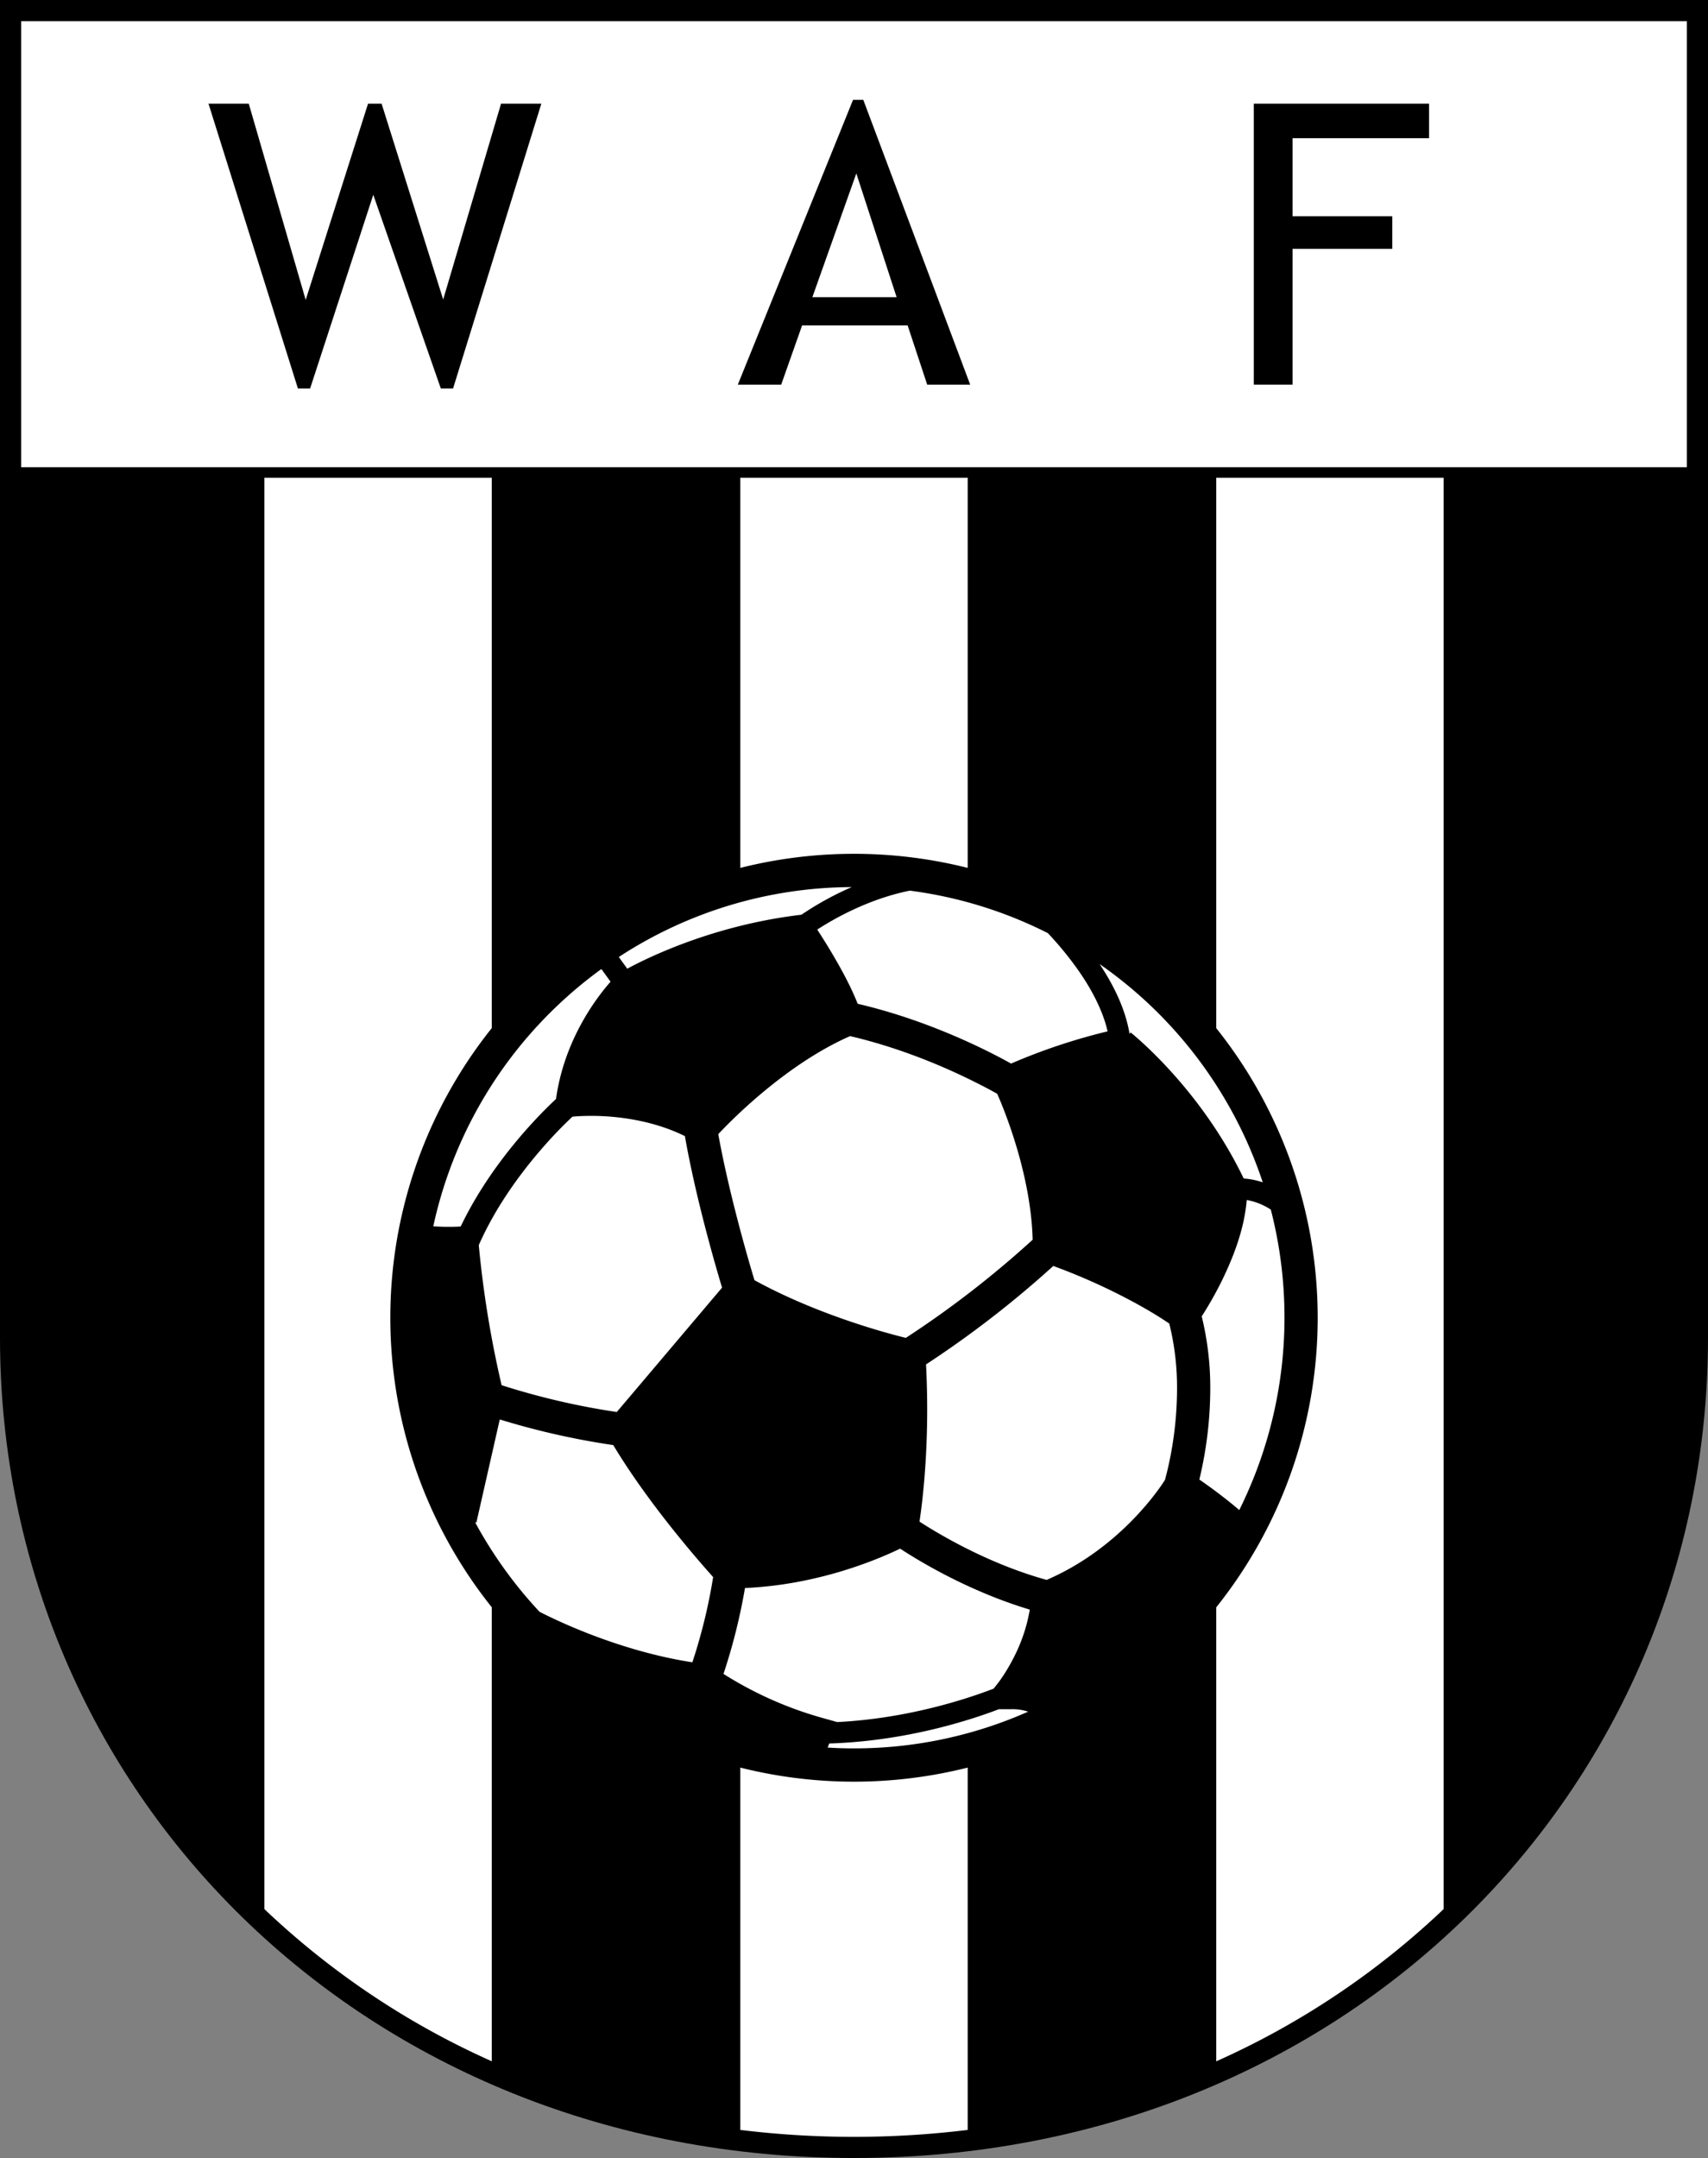
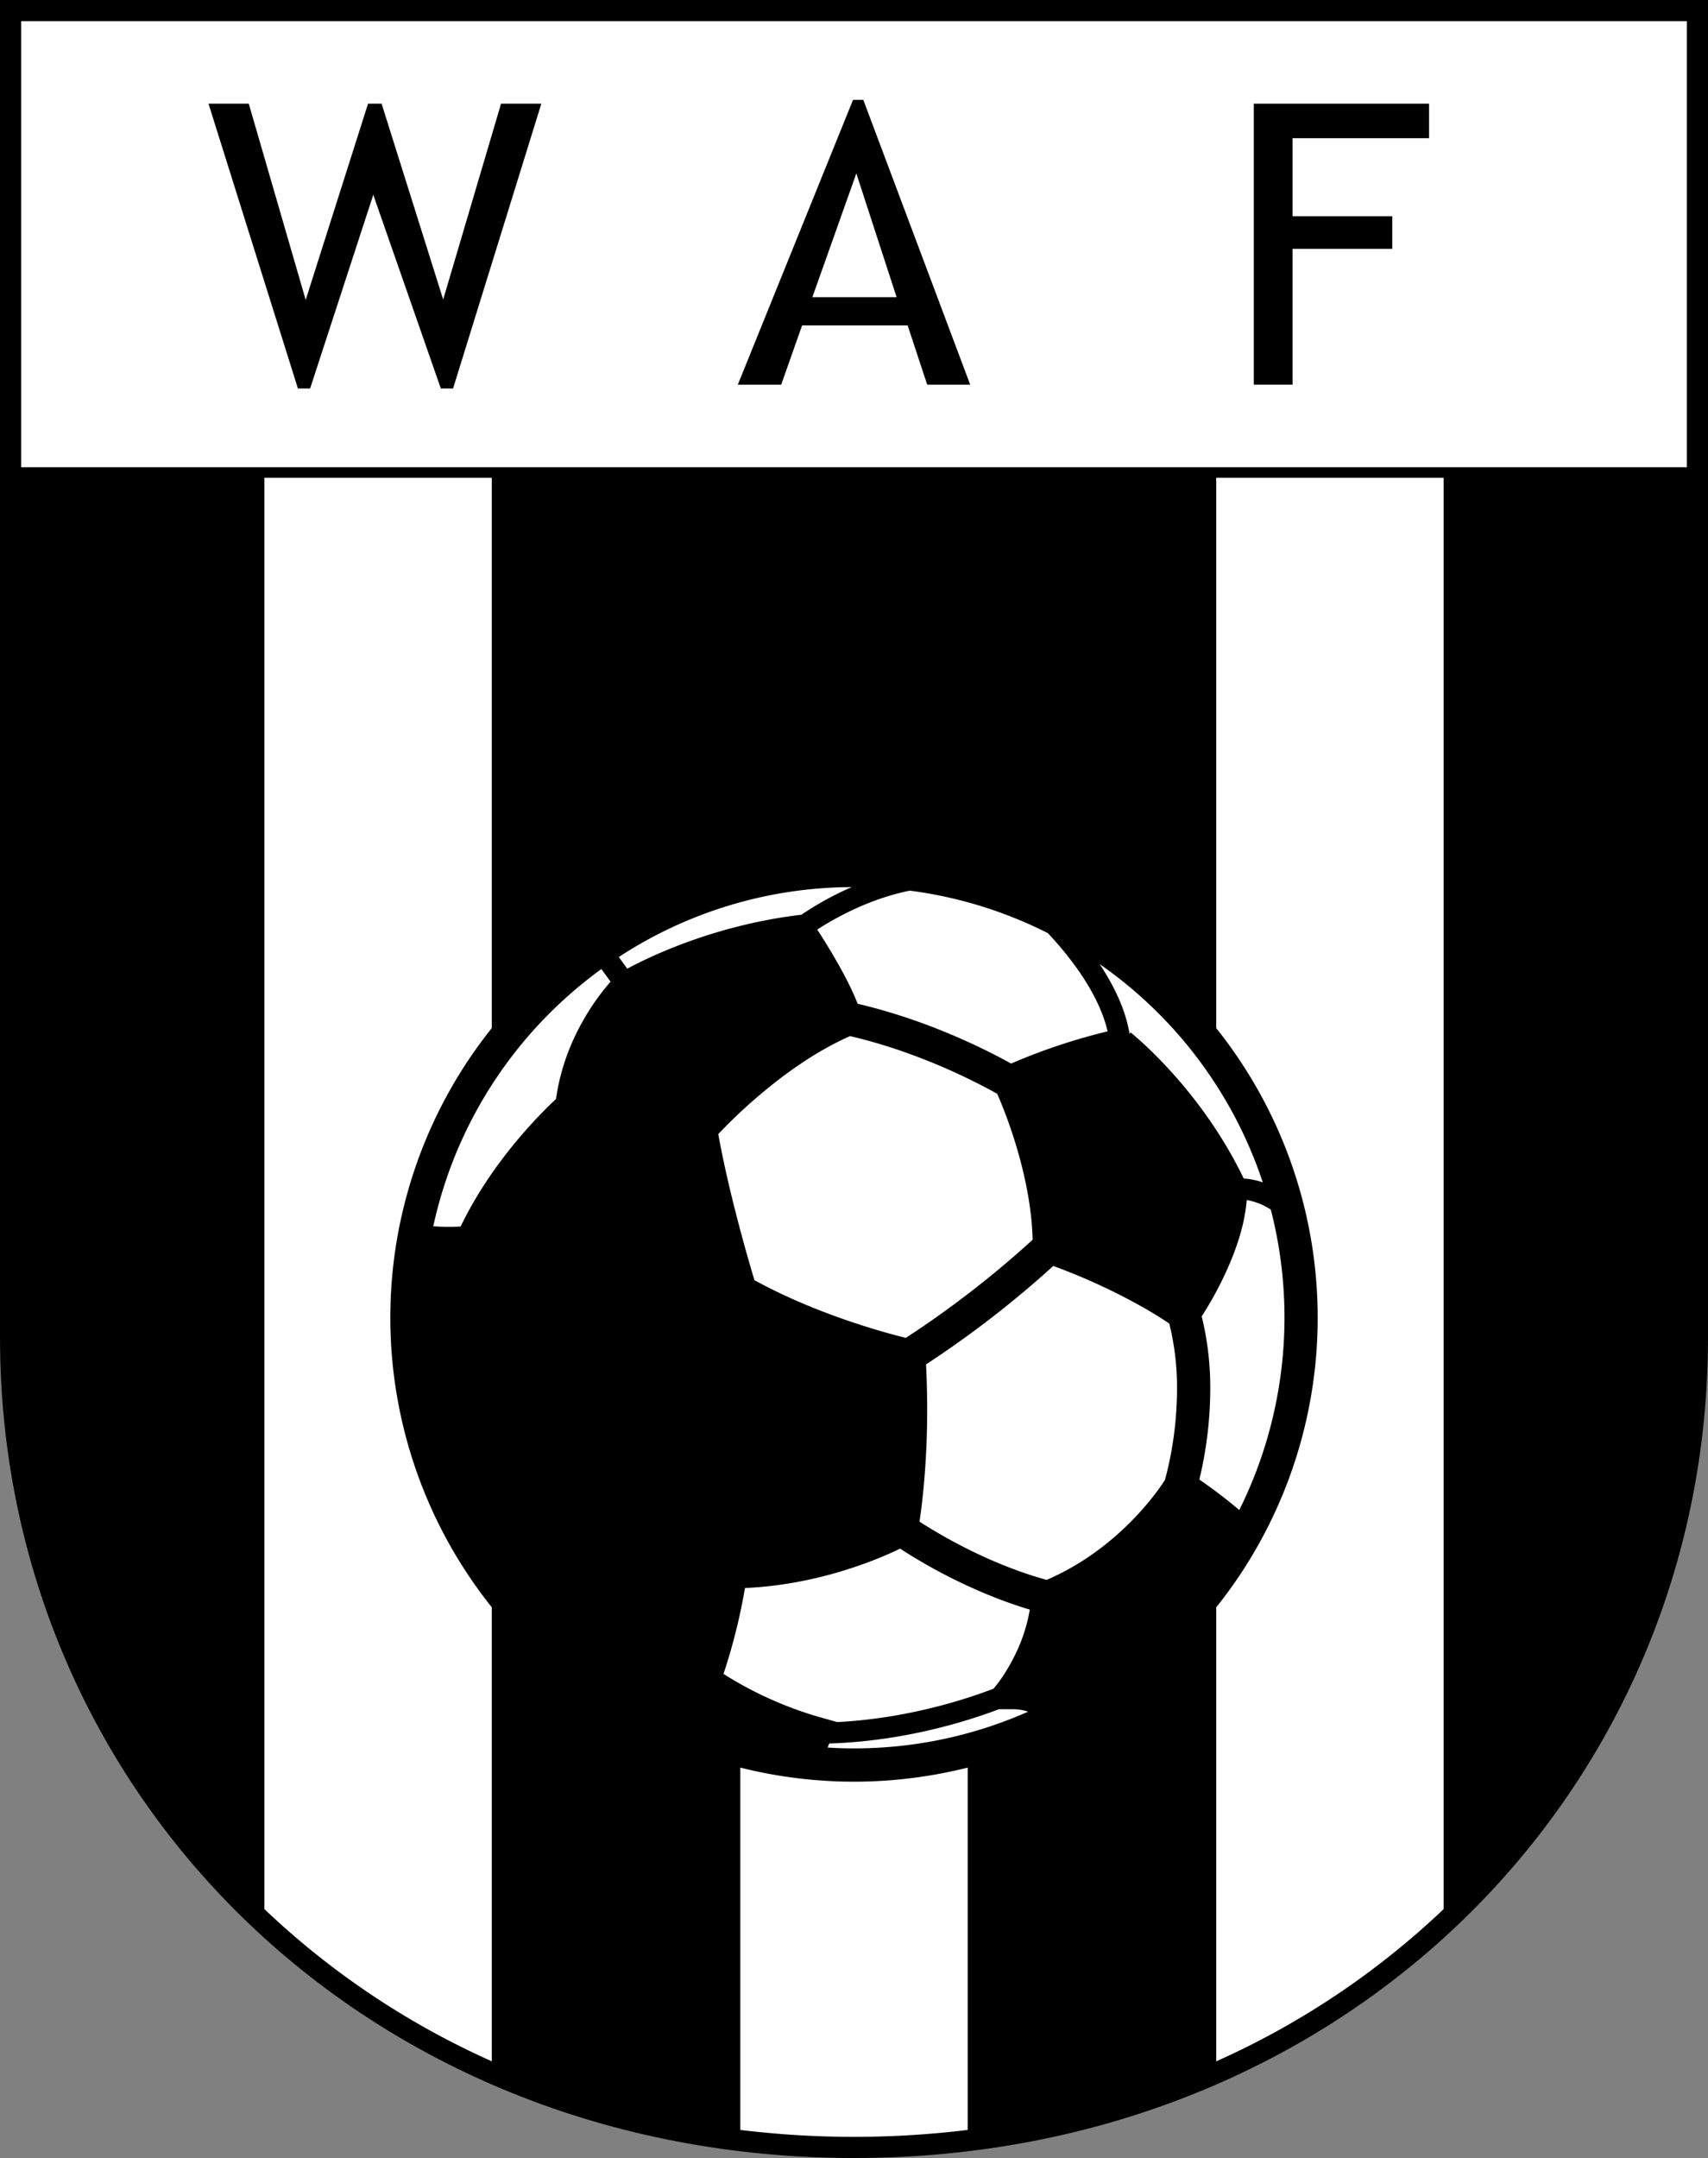
<svg xmlns="http://www.w3.org/2000/svg" viewBox="0 0 1332.85 1683.13">
  <rect x="0" y="0" width="1332.85" height="1683.13" fill="#808080" stroke="none" />
  <defs>
    <style>.cls-1{fill:#fff}</style>
  </defs>
  <g id="Layer_2" data-name="Layer 2">
    <g id="Layer_1-2" data-name="Layer 1">
      <path d="M0,0V1043.22C0,1219.86,70.76,1380,189.49,1495.77s285.44,187.38,476.94,187.36h.08c191.47,0,358.14-71.54,476.85-187.36s189.51-275.91,189.49-452.55V0Z" />
      <rect class="cls-1" x="16.5" y="16.5" width="1299.86" height="347.9" />
      <path d="M353.55,303H344L291.29,151.92,242,303h-9.52L162.7,80.85h31.42l44.43,153.06L287.21,80.85h10.57l48.06,152.76L391,80.85h31.44Z" />
      <path d="M723.54,300,708.28,253.8H625.93L609.61,300H575.76L665.68,77.87h8L757.09,300Zm-55.3-164.73-34.3,96.51h65.74Z" />
      <path d="M1008.64,107.79v60.89h77.82v25.43h-77.82V300H978.42V80.85h136.76v26.94Z" />
      <path class="cls-1" d="M949.09,372.64V801.89a361.76,361.76,0,0,1,0,451.75v354.09A630.18,630.18,0,0,0,1126.54,1489V372.64Z" />
      <path class="cls-1" d="M383.76,801.9V372.64H206.32V1489a629.7,629.7,0,0,0,177.44,118.69v-354.1a361.77,361.77,0,0,1,0-451.73Z" />
-       <path class="cls-1" d="M755.15,676.91V372.64H577.7V676.91a364,364,0,0,1,177.45,0Z" />
      <path class="cls-1" d="M577.7,1378.63v282.6a731.6,731.6,0,0,0,177.45,0v-282.6a364,364,0,0,1-177.45,0Z" />
      <path class="cls-1" d="M985.4,922.16a60.38,60.38,0,0,0-14.87-3c-34.2-71.08-87.42-113.18-88.21-113.91l-.87,1.1c-3.28-19.83-12.77-38.52-23.36-54.42A336.72,336.72,0,0,1,985.4,922.16Z" />
      <path class="cls-1" d="M791.19,1292.57a146.74,146.74,0,0,1-8.47,14.6c-1.13,1.71-2.05,3-2.66,3.84-.3.43-.55.74-.68.92s-.16.2-.14.21l-3.87,4.91c-20.06,7.75-66.63,23.3-122.09,26.07l-13.51-3.8a289.39,289.39,0,0,1-59.95-24.76c-6.26-3.44-11.4-6.56-15.24-9a454.8,454.8,0,0,0,16.77-67c57.23-2.46,103.81-22.36,121.08-30.7,14.9,9.76,53.61,33.29,101.18,47.55A128.21,128.21,0,0,1,791.19,1292.57Z" />
-       <path class="cls-1" d="M442,875.46c1.85-1.82,3.42-3.32,4.71-4.52,2.22-.21,7.31-.61,14.39-.61,17.46-.05,46.67,2.58,73.36,15.78,8.41,47.87,23.46,99.84,29,118.18l-82.15,97a567.79,567.79,0,0,1-66.33-13.93c-9.38-2.56-16.95-4.88-22.17-6.55-.49-.15-.94-.3-1.38-.46a815,815,0,0,1-17.81-109.2c12.88-29.28,31.84-55.09,47.73-73.56C429.43,888.14,436.73,880.6,442,875.46Z" />
      <path class="cls-1" d="M817.7,727.79A262,262,0,0,1,840.9,756c10.28,14.49,19.61,31.62,23.42,48.4A466.4,466.4,0,0,0,789,829.53c-16.11-9-62.93-33.42-119.71-46.63-5.17-13.24-12.9-27.31-19.94-39.22-4.47-7.54-8.63-14.08-11.61-18.65,13-8.46,40.17-23.94,72.26-30.37A333.19,333.19,0,0,1,817.7,727.79Z" />
      <path class="cls-1" d="M706.88,1043.47c-16.49-4-70-18.56-118.14-45-.52-1.74-1.16-3.87-1.91-6.42-6.08-20.56-18.82-66-26.32-107.49,12.84-13.71,54.76-55.34,102.86-76.44,32,7.42,61.23,18.9,82.54,28.68,11.11,5.09,20.09,9.73,26.26,13,2.47,1.34,4.48,2.45,6,3.32,6,13.44,26.35,63.61,27.68,113.78A773.11,773.11,0,0,1,706.88,1043.47Z" />
      <path class="cls-1" d="M625.4,713.44l-2.28.28c-66.32,8.21-116.43,32.53-133.64,41.82l-6.6-9.12a334.18,334.18,0,0,1,181.79-54.54A240.54,240.54,0,0,0,625.4,713.44Z" />
-       <path class="cls-1" d="M390,1107.1a595.34,595.34,0,0,0,88.57,20c26.92,44.85,65.31,88.86,77.93,102.94a423.17,423.17,0,0,1-11.78,52.23c-1.63,5.62-3.17,10.42-4.43,14.22-30.56-4.65-59.57-14-81.48-22.53-12.17-4.75-22.16-9.26-29.07-12.55-3.44-1.64-6.12-3-7.92-3.91l-.81-.41a337.47,337.47,0,0,1-50.26-69.8l1,.22Z" />
      <path class="cls-1" d="M816.76,1232.24c-28.52-7.88-54.64-20-73.75-30.4-10-5.42-18.12-10.35-23.68-13.91-.63-.4-1.22-.78-1.79-1.16,2.15-14.28,6-45.59,6-87.52,0-11-.28-22.75-.9-35.09a799.87,799.87,0,0,0,99.3-76.77,477.32,477.32,0,0,1,67.8,31c8.7,4.89,15.38,9,19.82,12,1.1.71,2.05,1.35,2.89,1.91a206.71,206.71,0,0,1,6.07,51.08,280,280,0,0,1-5,51.63c-1.26,6.55-2.5,11.81-3.42,15.38-.42,1.68-.79,3-1,3.85C904,1162.35,873,1208,816.76,1232.24Z" />
      <path class="cls-1" d="M428.9,790.25a337.87,337.87,0,0,1,40.39-34.46l7.17,9.89c-10.6,12-36.16,45.06-42.56,91.45-12.38,11.54-50.37,49.24-74.41,99.5h-.08l-.5,0c-1.16.07-4.28.23-8.67.23-3.37,0-7.53-.1-12.13-.4A335.16,335.16,0,0,1,428.9,790.25Z" />
      <path class="cls-1" d="M645.89,1363l1.19-3.17c59.56-1.84,109.54-18,132.41-26.74h9.92a38.55,38.55,0,0,1,12.9,1.92,334.6,334.6,0,0,1-135.88,28.63C659.53,1363.67,652.68,1363.44,645.89,1363Z" />
      <path class="cls-1" d="M967.05,1177.76c-5.86-5.12-12.24-10-18.25-14.56-4.82-3.59-9.32-6.78-12.88-9.24a305.58,305.58,0,0,0,8.52-70.61,233.29,233.29,0,0,0-6.67-56.66,284.28,284.28,0,0,0,15.88-28.13c8.52-17.47,17.37-39.62,19.23-62.62a49.86,49.86,0,0,1,17,6.36c.63.36,1.22.74,1.8,1.1a337.16,337.16,0,0,1-24.61,234.36Z" />
    </g>
  </g>
</svg>